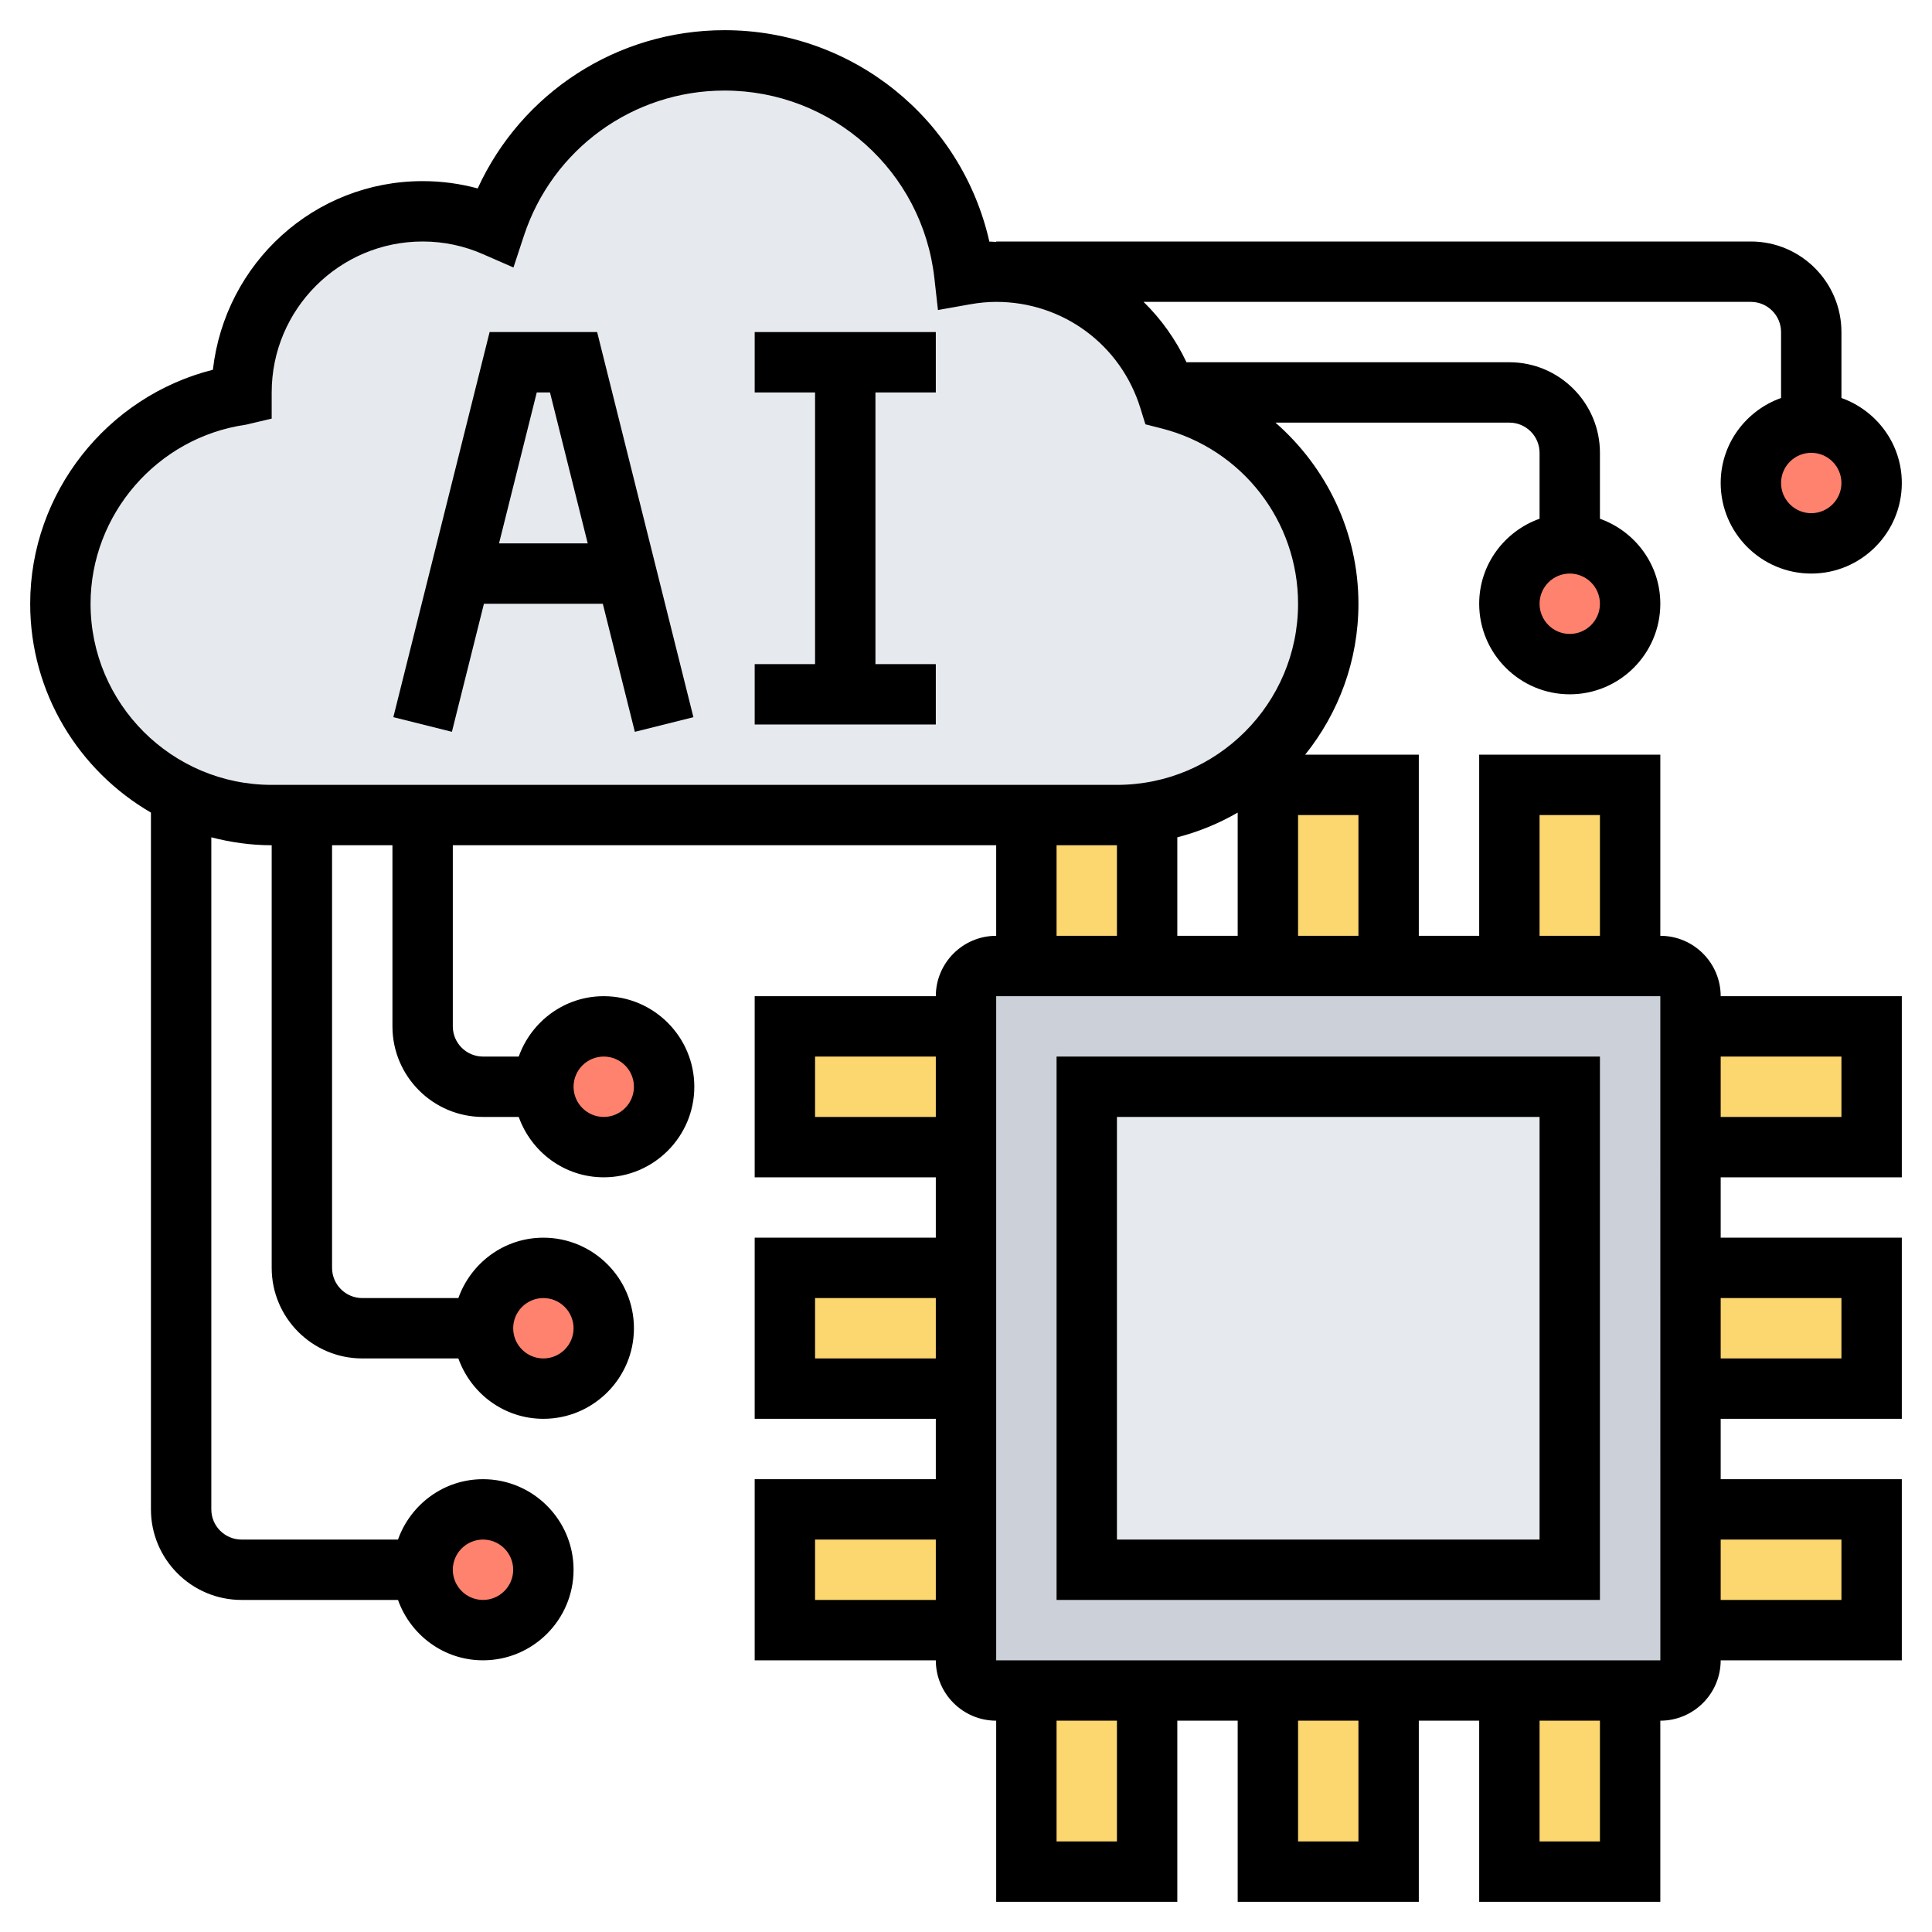
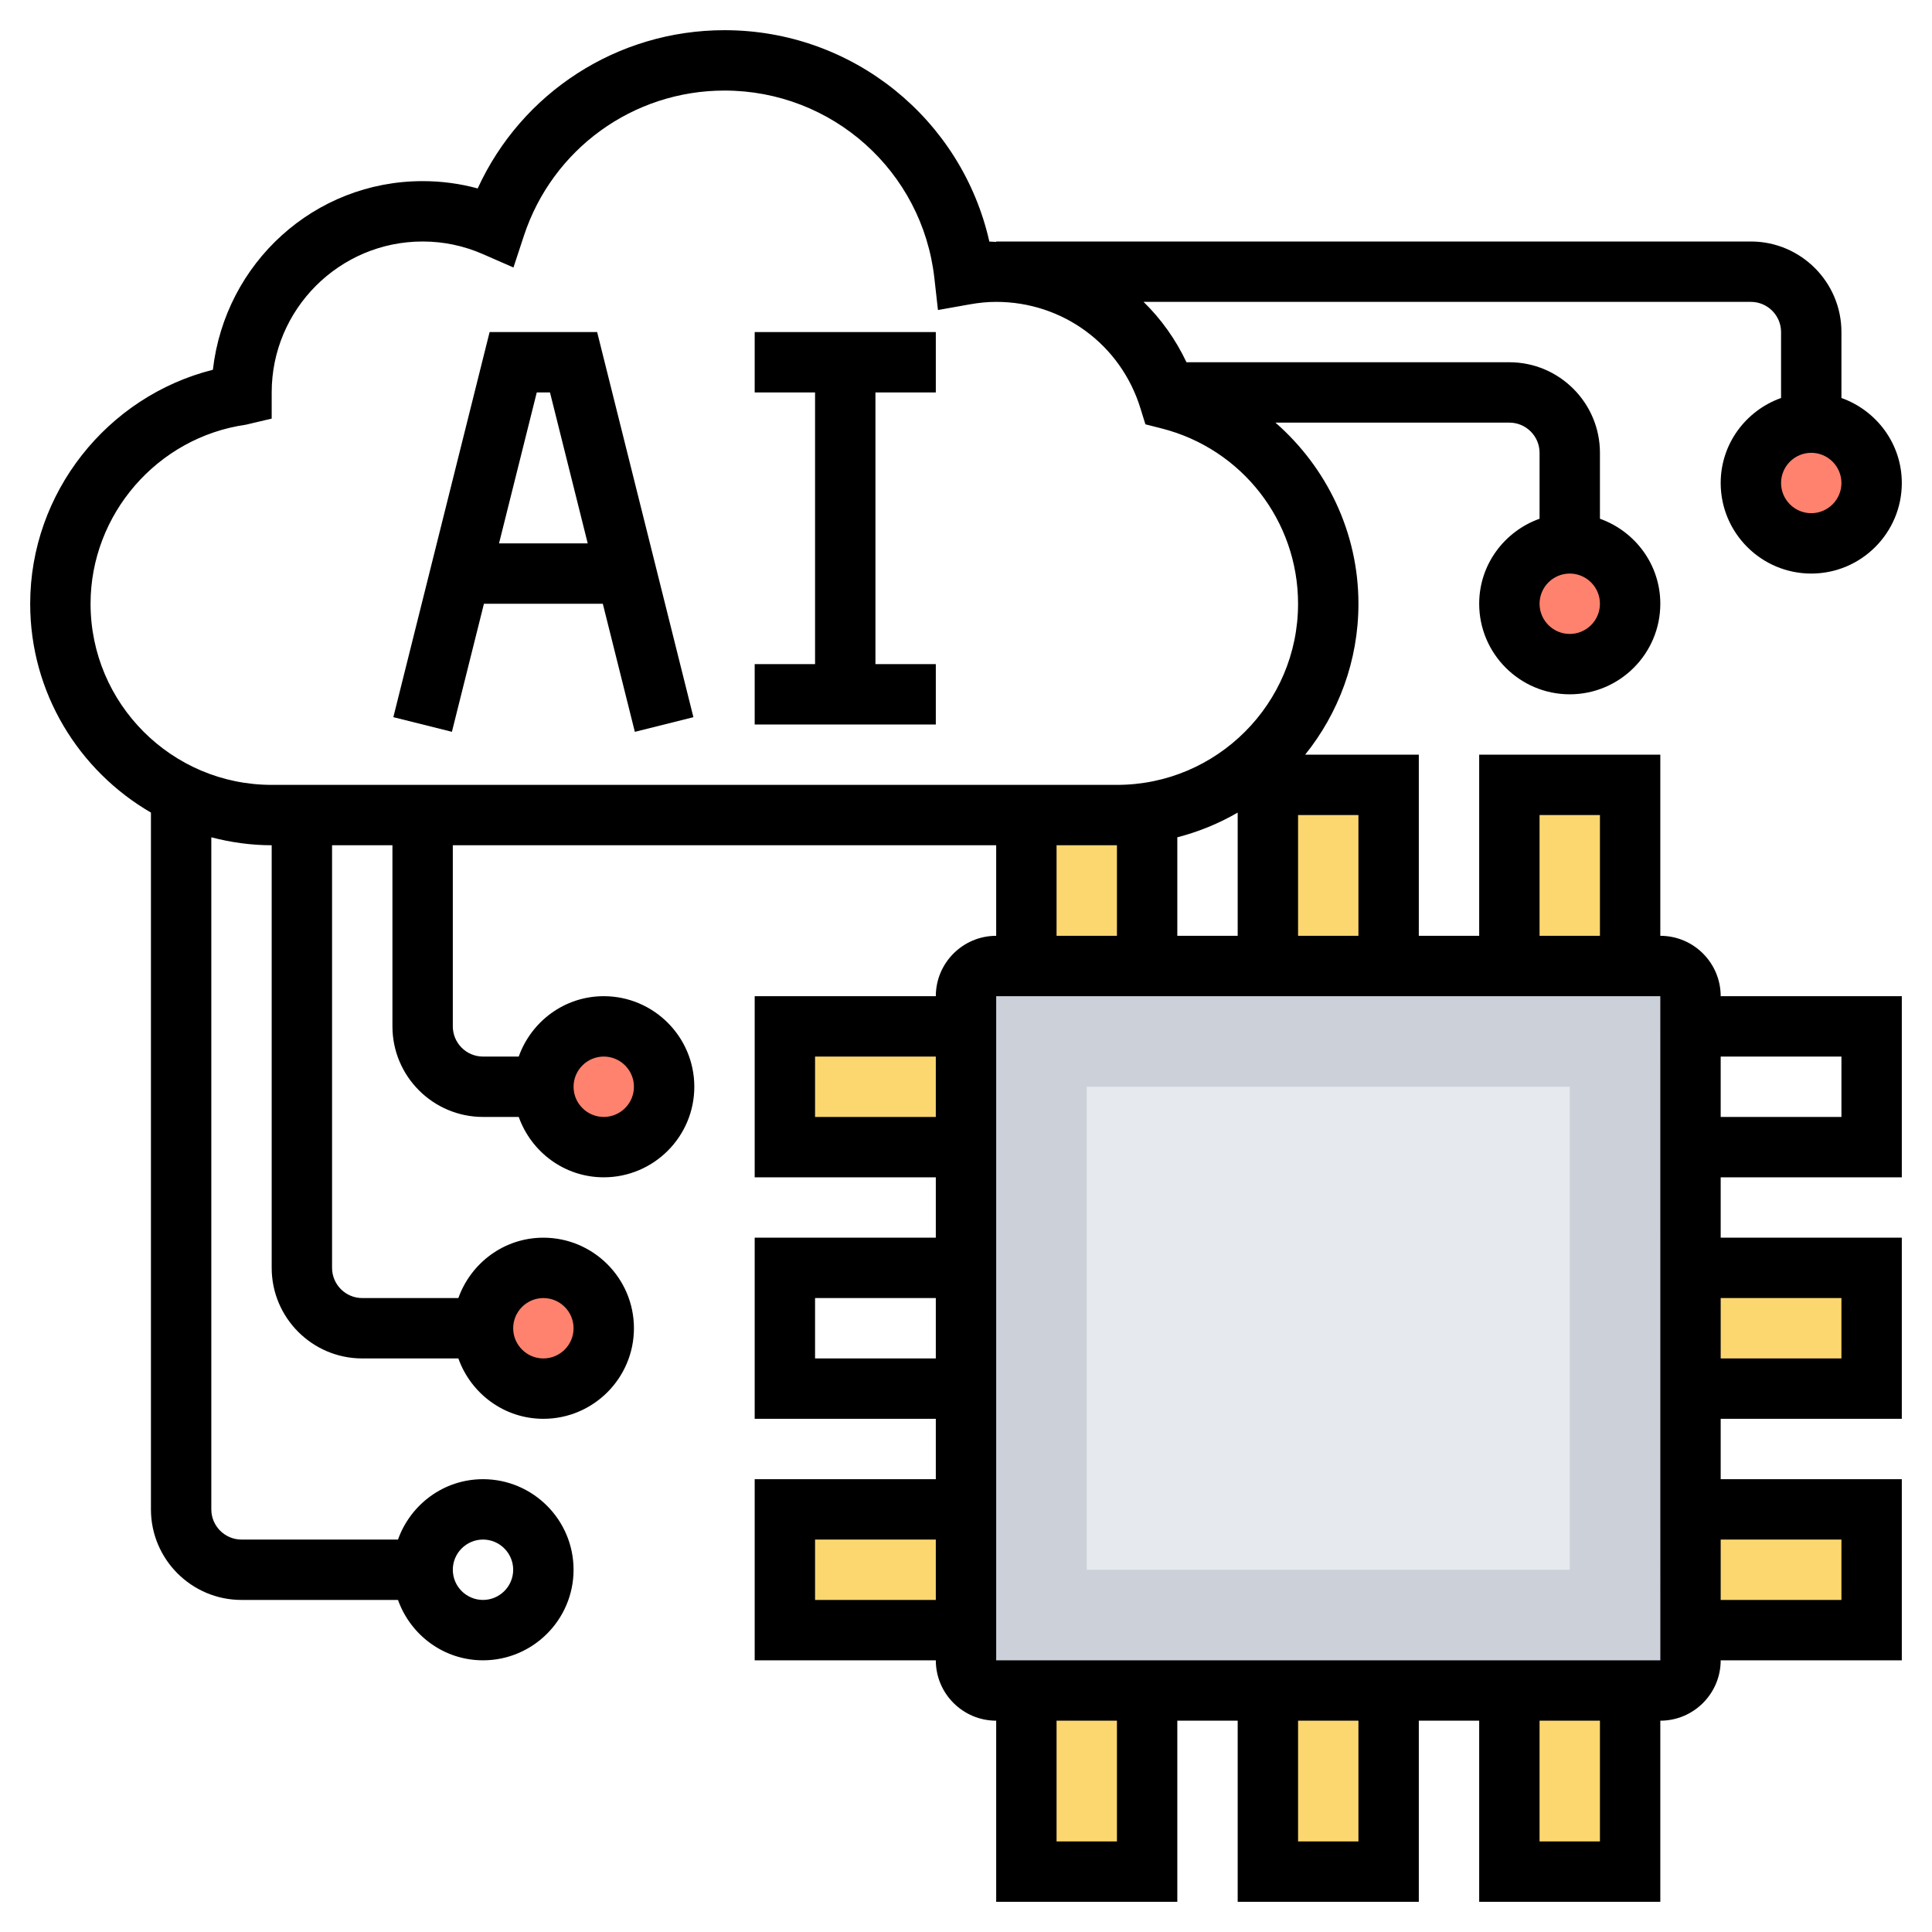
<svg xmlns="http://www.w3.org/2000/svg" id="Layer_5" height="512" viewBox="0 0 64 64" width="512">
  <g>
    <g>
      <g>
        <path d="m56 42h6v4h-6z" fill="#fcd770" />
      </g>
      <g>
-         <path d="m56 34h6v4h-6z" fill="#fcd770" />
-       </g>
+         </g>
      <g>
        <path d="m56 50h6v4h-6z" fill="#fcd770" />
      </g>
      <g>
        <circle cx="60" cy="16" fill="#ff826e" r="2" />
      </g>
      <g>
        <path d="m56 54v1c0 .55-.45 1-1 1h-1-4-4-4-4-4-1c-.55 0-1-.45-1-1v-1-4-4-4-4-4-1c0-.55.45-1 1-1h1 4 4 4 4 4 1c.55 0 1 .45 1 1v1 4 4 4 4z" fill="#ccd1d9" />
      </g>
      <g>
        <path d="m50 56h4v6h-4z" fill="#fcd770" />
      </g>
      <g>
        <path d="m50 26h4v6h-4z" fill="#fcd770" />
      </g>
      <g>
        <circle cx="52" cy="20" fill="#ff826e" r="2" />
      </g>
      <g>
        <path d="m36 36h16v16h-16z" fill="#e6e9ed" />
      </g>
      <g>
        <path d="m42 56h4v6h-4z" fill="#fcd770" />
      </g>
      <g>
        <path d="m42 26h4v6h-4z" fill="#fcd770" />
      </g>
      <g>
-         <path d="m34 27h-20-4-1c-3.87 0-7-3.13-7-7 0-3.53 2.61-6.44 6-6.92 0-.03 0-.05 0-.08 0-3.31 2.69-6 6-6 .85 0 1.67.18 2.4.5 1.05-3.19 4.05-5.5 7.6-5.5 4.11 0 7.5 3.1 7.95 7.1.34-.06.69-.1 1.05-.1 2.7 0 4.98 1.78 5.73 4.22 3.03.78 5.27 3.51 5.27 6.78 0 3.53-2.6 6.44-6 6.92-.32.06-.66.08-1 .08z" fill="#e6e9ed" />
-       </g>
+         </g>
      <g>
        <path d="m34 56h4v6h-4z" fill="#fcd770" />
      </g>
      <g>
        <path d="m38 26.93v5.07h-4v-5h3c.34 0 .68-.02 1-.08z" fill="#fcd770" />
      </g>
      <g>
        <path d="m26 50h6v4h-6z" fill="#fcd770" />
      </g>
      <g>
-         <path d="m26 42h6v4h-6z" fill="#fcd770" />
-       </g>
+         </g>
      <g>
        <path d="m26 34h6v4h-6z" fill="#fcd770" />
      </g>
      <g>
        <circle cx="20" cy="36" fill="#ff826e" r="2" />
      </g>
      <g>
        <circle cx="18" cy="44" fill="#ff826e" r="2" />
      </g>
      <g>
-         <circle cx="16" cy="52" fill="#ff826e" r="2" />
-       </g>
+         </g>
    </g>
    <g>
-       <path d="m35 53h18v-18h-18zm2-16h14v14h-14z" />
      <path d="m55 31v-6h-6v6h-2v-6h-3.765c1.102-1.371 1.765-3.109 1.765-5 0-2.367-1.055-4.519-2.749-6h7.749c.551 0 1 .449 1 1v2.184c-1.161.414-2 1.514-2 2.816 0 1.654 1.346 3 3 3s3-1.346 3-3c0-1.302-.839-2.402-2-2.816v-2.184c0-1.654-1.346-3-3-3h-10.696c-.359-.757-.839-1.431-1.422-2h20.118c.551 0 1 .449 1 1v2.184c-1.161.414-2 1.514-2 2.816 0 1.654 1.346 3 3 3s3-1.346 3-3c0-1.302-.839-2.402-2-2.816v-2.184c0-1.654-1.346-3-3-3h-25v.014c-.076 0-.149-.013-.226-.01-.914-4.056-4.525-7.004-8.774-7.004-3.553 0-6.722 2.069-8.176 5.242-.593-.161-1.203-.242-1.824-.242-3.579 0-6.54 2.701-6.948 6.249-3.502.88-6.052 4.077-6.052 7.751 0 2.953 1.613 5.532 4 6.918v23.082c0 1.654 1.346 3 3 3h5.184c.414 1.161 1.514 2 2.816 2 1.654 0 3-1.346 3-3s-1.346-3-3-3c-1.302 0-2.402.839-2.816 2h-5.184c-.551 0-1-.449-1-1v-22.263c.641.166 1.308.263 2 .263v14c0 1.654 1.346 3 3 3h3.184c.414 1.161 1.514 2 2.816 2 1.654 0 3-1.346 3-3s-1.346-3-3-3c-1.302 0-2.402.839-2.816 2h-3.184c-.551 0-1-.449-1-1v-14h2v6c0 1.654 1.346 3 3 3h1.184c.414 1.161 1.514 2 2.816 2 1.654 0 3-1.346 3-3s-1.346-3-3-3c-1.302 0-2.402.839-2.816 2h-1.184c-.551 0-1-.449-1-1v-6h18v3c-1.103 0-2 .897-2 2h-6v6h6v2h-6v6h6v2h-6v6h6c0 1.103.897 2 2 2v6h6v-6h2v6h6v-6h2v6h6v-6c1.103 0 2-.897 2-2h6v-6h-6v-2h6v-6h-6v-2h6v-6h-6c0-1.103-.897-2-2-2zm-3-10c-.551 0-1-.449-1-1s.449-1 1-1 1 .449 1 1-.449 1-1 1zm8-4c-.551 0-1-.449-1-1s.449-1 1-1 1 .449 1 1-.449 1-1 1zm-44 34c.551 0 1 .449 1 1s-.449 1-1 1-1-.449-1-1 .449-1 1-1zm2-8c.551 0 1 .449 1 1s-.449 1-1 1-1-.449-1-1 .449-1 1-1zm2-8c.551 0 1 .449 1 1s-.449 1-1 1-1-.449-1-1 .449-1 1-1zm7 2v-2h4v2zm0 8v-2h4v2zm0 8v-2h4v2zm24-26h2v4h-2zm-6 4h-2v-4h2zm-4-4.082v4.082h-2v-3.263c.71-.184 1.381-.46 2-.819zm-38-6.918c0-2.962 2.212-5.512 5.145-5.931l.855-.202v-.867c0-2.757 2.243-5 5-5 .692 0 1.365.141 2.001.42l1.008.441.344-1.045c.946-2.88 3.617-4.816 6.647-4.816 3.565 0 6.554 2.669 6.952 6.21l.119 1.06 1.05-.187c.313-.056.6-.083.879-.083 2.206 0 4.126 1.415 4.777 3.521l.166.535.543.138c2.658.678 4.514 3.066 4.514 5.806 0 3.309-2.691 6-6 6h-28c-3.309 0-6-2.691-6-6zm32 8h2v3h-2zm2 33h-2v-4h2zm8 0h-2v-4h2zm8 0h-2v-4h2zm-20-6v-22h22l.001 22zm28-4v2h-4v-2zm0-8v2h-4v-2zm0-8v2h-4v-2z" />
      <path d="m16.031 20h3.938l1.061 4.243 1.94-.485-3.189-12.758h-3.562l-3.189 12.757 1.94.485zm2.188-7 1.25 5h-2.938l1.25-5z" />
      <path d="m31 22h-2v-9h2v-2h-6v2h2v9h-2v2h6z" />
    </g>
  </g>
</svg>